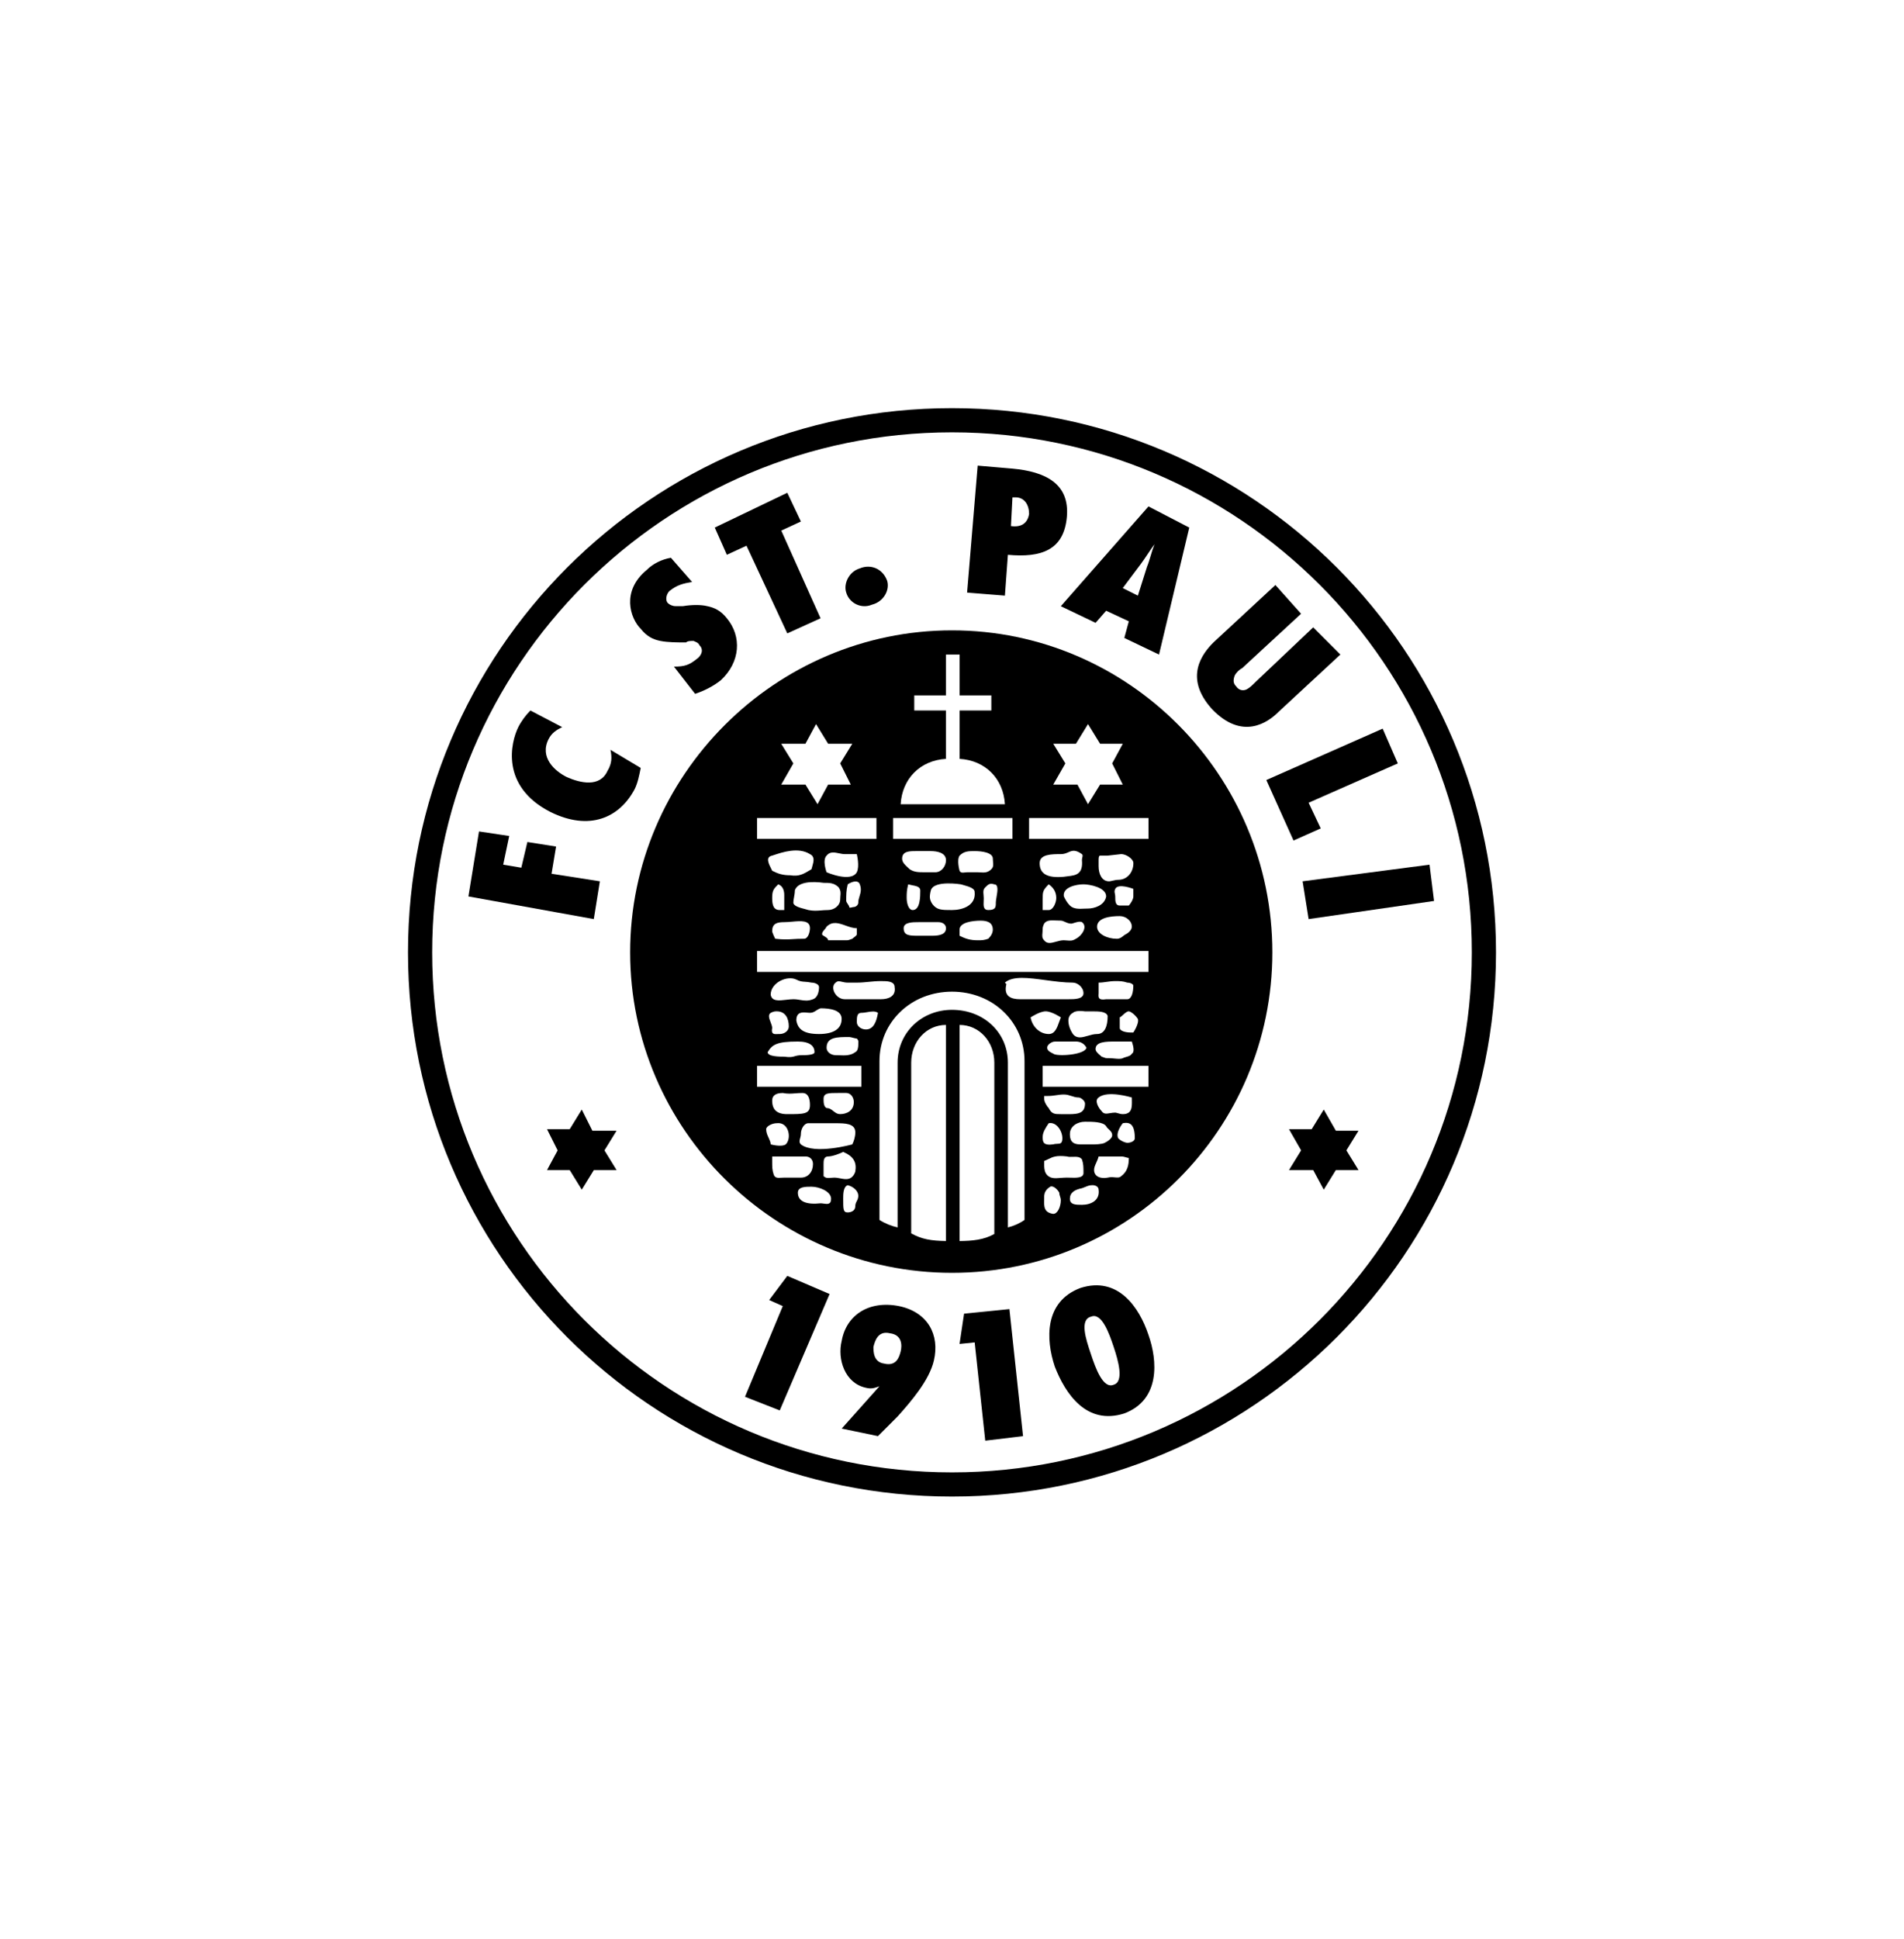
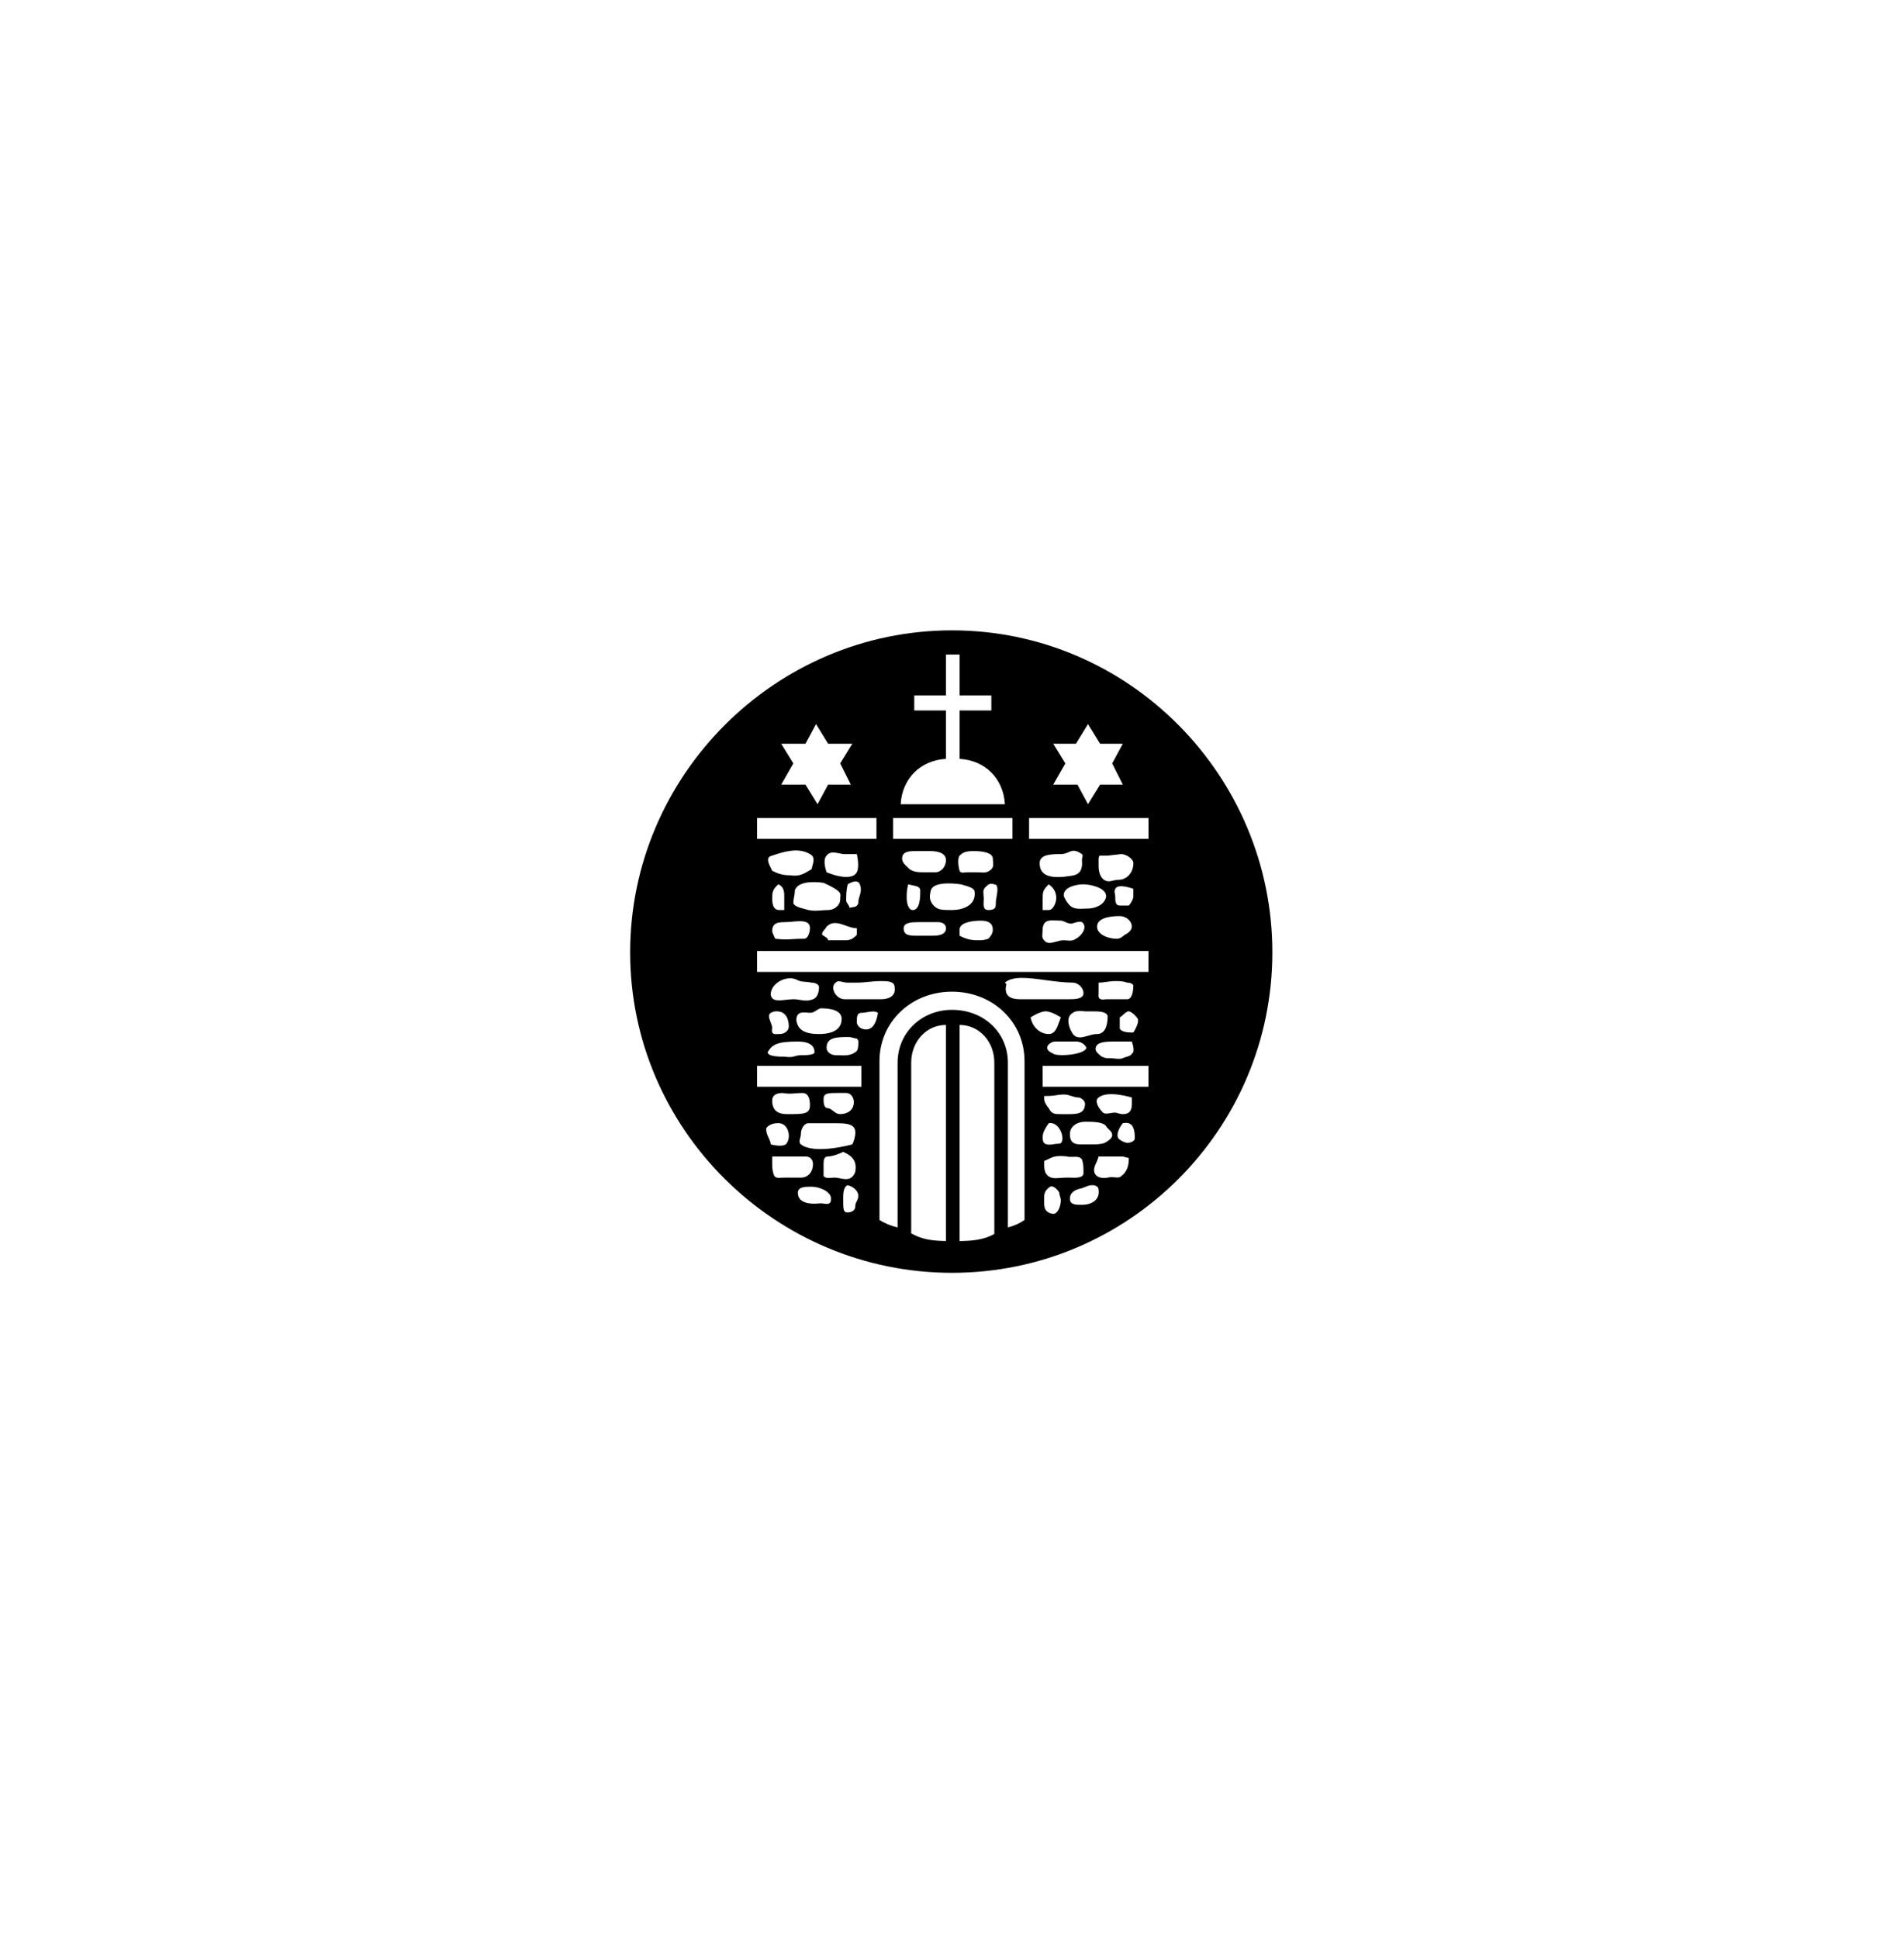
<svg xmlns="http://www.w3.org/2000/svg" width="56" height="57" viewBox="0 0 56 57" fill="none">
-   <path fill-rule="evenodd" clip-rule="evenodd" d="M28 18.533C22.8 18.533 18.534 22.8 18.534 28C18.534 33.2 22.8 37.422 28 37.422C33.2 37.422 37.422 33.201 37.422 28C37.422 22.8 33.2 18.533 28 18.533ZM32.356 21.867H33.023L32.711 22.445L33.023 23.067H32.356L32 23.644L31.689 23.067H30.978L31.334 22.445L30.978 21.867H31.645L32 21.289L32.356 21.867ZM29.556 23.645C29.512 22.889 28.978 22.356 28.223 22.311H28.224V20.889H29.157V20.445H28.224V19.245H27.823V20.445H26.89V20.889H27.823V22.311C27.067 22.356 26.534 22.89 26.49 23.645H29.556ZM24.357 21.867H25.067L24.712 22.445L25.023 23.067H24.357L24.045 23.644L23.689 23.067H22.978L23.334 22.445L22.978 21.867H23.689L24.001 21.289L24.357 21.867ZM25.778 24.05H22.267V24.663H25.778V24.05ZM29.778 24.05H26.267V24.663H29.778V24.05ZM33.779 24.05H30.267V24.663H33.779V24.05ZM33.778 27.96H22.267V28.575H33.778V27.96ZM25.334 31.337H22.267V31.952H25.334V31.337ZM33.778 31.337H30.667V31.952H33.778V31.337ZM22.744 25.145C22.733 25.149 22.722 25.153 22.711 25.156C22.506 25.197 22.605 25.391 22.691 25.56C22.698 25.574 22.705 25.588 22.711 25.601C22.889 25.69 23.023 25.734 23.245 25.734C23.501 25.777 23.634 25.696 23.841 25.572C23.85 25.567 23.858 25.562 23.867 25.556C23.874 25.529 23.882 25.501 23.89 25.474C23.932 25.326 23.972 25.187 23.822 25.112C23.481 24.898 23.017 25.054 22.744 25.145ZM24.311 25.156C24.178 25.29 24.311 25.645 24.311 25.645C24.311 25.645 25.023 25.957 25.2 25.645C25.289 25.468 25.2 25.112 25.2 25.112H24.845C24.792 25.112 24.735 25.1 24.678 25.088C24.543 25.06 24.405 25.032 24.311 25.156ZM22.711 26.401C22.711 26.178 22.756 26.133 22.889 26C23.022 26.045 23.066 26.179 23.066 26.312V26.756H22.933C22.756 26.756 22.711 26.623 22.711 26.401ZM26.711 26.001C26.711 26.001 26.712 26.001 26.712 26L26.711 26.001C26.711 26.001 26.711 26.001 26.711 26.001ZM26.711 26.001C26.667 26.178 26.667 26.268 26.667 26.401C26.667 26.534 26.712 26.756 26.845 26.756C27.067 26.756 27.067 26.356 27.067 26.179C27.067 26.073 26.955 26.051 26.82 26.025C26.785 26.018 26.748 26.01 26.711 26.001ZM26.698 25.503C26.619 25.43 26.533 25.352 26.533 25.245C26.533 25.023 26.756 25.023 26.933 25.023H27.378C27.555 25.023 27.823 25.068 27.823 25.29C27.823 25.468 27.689 25.645 27.511 25.645H27.2C27.022 25.645 26.888 25.645 26.755 25.556C26.738 25.539 26.718 25.521 26.698 25.503ZM28.377 25.651C28.313 25.659 28.256 25.667 28.223 25.601C28.223 25.601 28.134 25.29 28.223 25.156C28.356 25.023 28.49 25.023 28.667 25.023C28.889 25.023 29.201 25.068 29.201 25.245C29.201 25.281 29.204 25.314 29.207 25.344C29.215 25.427 29.221 25.492 29.156 25.556C29.05 25.663 28.943 25.656 28.836 25.649C28.809 25.647 28.783 25.645 28.756 25.645H28.445C28.422 25.645 28.399 25.648 28.377 25.651ZM23.352 26.391C23.364 26.325 23.378 26.252 23.378 26.179V26.178C23.467 25.912 23.911 25.912 24.223 25.956C24.401 25.956 24.534 25.956 24.667 26.089C24.733 26.188 24.726 26.262 24.717 26.348C24.715 26.378 24.712 26.41 24.712 26.445C24.712 26.623 24.533 26.756 24.356 26.756C24.278 26.756 24.211 26.762 24.148 26.767C24.029 26.776 23.922 26.785 23.778 26.756C23.75 26.747 23.713 26.737 23.673 26.727C23.526 26.689 23.334 26.639 23.334 26.534C23.334 26.494 23.343 26.445 23.352 26.391ZM27.422 26.579C27.334 26.445 27.334 26.356 27.378 26.179H27.377C27.466 25.868 28.266 26.001 28.266 26.001C28.291 26.009 28.321 26.018 28.352 26.026C28.49 26.065 28.666 26.115 28.666 26.223C28.711 26.623 28.311 26.756 28 26.756C27.689 26.756 27.555 26.756 27.422 26.579ZM28.931 26.491C28.932 26.461 28.934 26.431 28.934 26.401L28.933 26.401C28.933 26.365 28.93 26.333 28.927 26.302C28.919 26.22 28.912 26.155 28.977 26.09L28.978 26.089C29.067 26.001 29.111 25.957 29.244 26.001C29.375 26.001 29.337 26.217 29.308 26.385C29.298 26.445 29.289 26.499 29.289 26.534C29.289 26.668 29.289 26.756 29.067 26.756C28.92 26.756 28.925 26.634 28.931 26.491ZM31.289 25.778C30.8 25.823 30.578 25.69 30.578 25.378V25.379C30.578 25.112 30.934 25.112 31.2 25.112C31.296 25.112 31.364 25.083 31.425 25.056C31.533 25.009 31.623 24.971 31.822 25.112C31.849 25.139 31.843 25.167 31.834 25.205C31.828 25.228 31.822 25.256 31.822 25.29C31.86 25.71 31.636 25.736 31.403 25.763C31.364 25.768 31.326 25.772 31.289 25.778ZM32.623 25.912C32.401 25.912 32.312 25.689 32.312 25.467V25.29L32.312 25.289C32.312 25.244 32.312 25.156 32.357 25.156H32.579L32.979 25.111C33.113 25.111 33.335 25.245 33.335 25.378C33.335 25.645 33.156 25.867 32.89 25.867C32.838 25.867 32.77 25.882 32.714 25.895C32.675 25.904 32.642 25.912 32.623 25.912ZM30.667 26.445C30.667 26.222 30.667 26.178 30.845 26C30.978 26.089 31.067 26.223 31.067 26.401C31.067 26.534 30.978 26.756 30.845 26.756H30.667V26.445ZM31.467 26.623C31.378 26.534 31.334 26.445 31.29 26.356C31.245 26.089 31.645 26 31.867 26C32.045 26 32.534 26.089 32.534 26.356C32.489 26.623 32.178 26.712 32 26.712C31.965 26.712 31.929 26.714 31.892 26.715C31.739 26.723 31.574 26.73 31.467 26.623ZM32.845 27.601C32.579 27.601 32.267 27.467 32.267 27.245L32.267 27.246C32.267 26.979 32.666 26.934 32.933 26.934C33.111 26.934 33.289 27.069 33.289 27.246C33.289 27.335 33.2 27.424 33.111 27.468C33.082 27.483 33.057 27.502 33.032 27.522C32.983 27.561 32.934 27.601 32.845 27.601ZM31.822 27.111C32 27.244 31.822 27.512 31.645 27.6H31.644C31.545 27.666 31.471 27.659 31.385 27.651C31.355 27.648 31.323 27.645 31.288 27.645C31.21 27.645 31.133 27.666 31.059 27.687C30.921 27.725 30.797 27.76 30.71 27.645C30.645 27.579 30.652 27.514 30.66 27.431C30.663 27.401 30.666 27.369 30.666 27.333C30.666 27.289 30.666 27.244 30.71 27.156C30.78 27.051 30.906 27.056 31.065 27.063C31.108 27.065 31.152 27.067 31.199 27.067C31.239 27.067 31.28 27.085 31.324 27.105C31.378 27.129 31.437 27.156 31.511 27.156C31.524 27.156 31.551 27.147 31.584 27.137C31.657 27.114 31.761 27.081 31.822 27.111ZM28.755 27.645C28.889 27.645 28.934 27.645 29.067 27.6V27.601C29.155 27.512 29.2 27.423 29.2 27.334C29.2 27.112 29.022 27.068 28.844 27.068C28.622 27.068 28.222 27.112 28.222 27.334V27.512C28.399 27.6 28.533 27.645 28.755 27.645ZM27.022 27.112H27.378H27.379H27.601C27.689 27.112 27.823 27.156 27.823 27.29C27.823 27.467 27.644 27.512 27.422 27.512H27.022C26.755 27.512 26.578 27.512 26.578 27.29C26.578 27.112 26.845 27.112 27.022 27.112ZM24.356 27.645H24.845H24.845C24.91 27.645 24.933 27.645 24.954 27.64C24.977 27.635 24.999 27.624 25.067 27.601C25.082 27.586 25.102 27.571 25.122 27.557C25.161 27.527 25.2 27.497 25.2 27.468V27.29C25.089 27.29 24.979 27.251 24.87 27.212C24.673 27.142 24.483 27.074 24.311 27.246C24.294 27.281 24.269 27.309 24.246 27.336C24.211 27.377 24.178 27.414 24.178 27.468C24.178 27.486 24.209 27.505 24.244 27.526C24.295 27.557 24.356 27.593 24.356 27.645ZM23.307 27.612C23.395 27.606 23.495 27.6 23.645 27.6V27.601C23.778 27.601 23.822 27.378 23.822 27.29C23.822 27.051 23.56 27.074 23.297 27.098C23.218 27.105 23.139 27.112 23.067 27.112C22.845 27.112 22.711 27.156 22.711 27.378C22.711 27.423 22.8 27.6 22.8 27.6C23.05 27.628 23.161 27.621 23.307 27.612ZM23.121 29.395C22.907 29.42 22.7 29.444 22.667 29.245C22.667 28.89 23.156 28.668 23.422 28.801C23.532 28.856 23.591 28.86 23.673 28.865C23.723 28.869 23.782 28.872 23.867 28.89C23.956 28.89 24.089 28.934 24.089 29.023C24.089 29.157 24.044 29.334 23.911 29.378C23.767 29.436 23.66 29.419 23.541 29.4C23.478 29.389 23.411 29.378 23.334 29.378C23.266 29.378 23.193 29.387 23.121 29.395ZM24.845 29.378C24.578 29.378 24.401 29.023 24.578 28.89H24.579C24.634 28.835 24.689 28.848 24.765 28.866C24.812 28.877 24.867 28.89 24.935 28.89H25.201C25.334 28.89 25.445 28.878 25.557 28.867C25.668 28.856 25.779 28.845 25.912 28.845C26.09 28.845 26.312 28.845 26.312 29.023C26.357 29.29 26.134 29.378 25.912 29.378H24.845ZM22.666 30.057C22.624 29.948 22.581 29.836 22.667 29.779C22.756 29.734 22.8 29.734 22.845 29.734C23.112 29.734 23.2 29.956 23.2 30.179C23.2 30.312 23.066 30.401 22.933 30.401C22.914 30.401 22.894 30.402 22.875 30.402C22.765 30.408 22.674 30.412 22.711 30.223C22.711 30.176 22.689 30.117 22.666 30.057ZM25.468 30.267C25.334 30.267 25.2 30.178 25.2 30.045H25.201C25.201 29.911 25.201 29.778 25.334 29.778C25.395 29.778 25.456 29.767 25.515 29.757C25.629 29.738 25.736 29.72 25.823 29.778C25.779 30.045 25.689 30.267 25.468 30.267ZM24.578 31.023C24.444 31.023 24.311 30.934 24.311 30.801H24.312C24.312 30.489 24.623 30.489 24.979 30.489C25.001 30.489 25.045 30.5 25.09 30.512C25.134 30.523 25.178 30.534 25.2 30.534C25.23 30.563 25.245 30.593 25.245 30.622C25.245 30.756 25.245 30.89 25.156 30.934C25.013 31.041 24.841 31.033 24.686 31.026C24.649 31.024 24.613 31.023 24.578 31.023ZM24.003 29.712C24.04 29.689 24.079 29.663 24.134 29.645C24.4 29.645 24.755 29.69 24.755 29.956C24.755 30.267 24.489 30.401 24.089 30.401C23.644 30.401 23.467 30.267 23.422 30C23.422 29.742 23.606 29.759 23.745 29.773C23.773 29.775 23.8 29.778 23.822 29.778C23.901 29.778 23.949 29.747 24.003 29.712ZM30.747 28.816C30.247 28.748 29.788 28.686 29.556 28.89L29.6 28.934C29.511 29.29 29.733 29.378 30 29.378H31.423H31.425C31.603 29.378 31.867 29.378 31.867 29.201C31.867 29.023 31.689 28.89 31.556 28.89C31.293 28.89 31.014 28.852 30.747 28.816ZM32.312 29.201V28.89H32.311C32.4 28.89 32.477 28.878 32.555 28.867C32.633 28.856 32.711 28.845 32.8 28.845C32.934 28.845 33.023 28.845 33.156 28.89C33.244 28.89 33.333 28.934 33.333 28.978C33.333 29.157 33.289 29.378 33.156 29.378H32.534C32.3 29.417 32.306 29.32 32.31 29.235C32.311 29.223 32.312 29.212 32.312 29.201ZM30.845 30.401C30.578 30.401 30.356 30.179 30.312 29.912C30.312 29.912 30.579 29.734 30.756 29.734C30.934 29.734 31.201 29.912 31.201 29.912C31.184 29.953 31.169 29.995 31.155 30.037C31.089 30.223 31.026 30.401 30.845 30.401ZM31.423 30.001C31.423 29.912 31.467 29.823 31.556 29.779V29.779C31.645 29.691 31.912 29.735 31.912 29.735H32.133C32.311 29.735 32.534 29.735 32.578 29.868C32.578 30.18 32.488 30.401 32.267 30.401C32.174 30.401 32.082 30.428 31.993 30.454C31.826 30.502 31.672 30.546 31.556 30.401C31.467 30.267 31.423 30.134 31.423 30.001ZM32.934 30.223V29.912C32.969 29.894 33.005 29.862 33.04 29.83C33.093 29.782 33.147 29.734 33.2 29.734C33.245 29.734 33.378 29.823 33.467 29.956C33.511 30.09 33.334 30.356 33.334 30.356H33.245C33.111 30.356 32.934 30.312 32.934 30.223ZM32.801 30.622H33.29V30.622C33.334 30.756 33.378 30.933 33.29 30.978C33.26 31.037 33.19 31.056 33.121 31.076C33.087 31.086 33.052 31.096 33.023 31.111C32.963 31.14 32.864 31.13 32.765 31.12C32.716 31.116 32.667 31.111 32.622 31.111C32.558 31.111 32.535 31.111 32.513 31.106C32.49 31.1 32.469 31.089 32.401 31.066C32.391 31.057 32.377 31.045 32.362 31.032C32.305 30.984 32.223 30.914 32.223 30.844C32.223 30.622 32.534 30.622 32.801 30.622ZM32.401 32.668C32.312 32.579 32.179 32.356 32.312 32.268C32.579 32.046 33.29 32.268 33.29 32.268C33.29 32.292 33.29 32.317 33.291 32.342C33.295 32.545 33.3 32.757 33.023 32.757C32.971 32.757 32.919 32.741 32.876 32.729C32.845 32.72 32.819 32.712 32.801 32.712C32.745 32.712 32.694 32.721 32.648 32.728C32.544 32.746 32.462 32.76 32.401 32.668ZM30.845 32.579C30.934 32.757 31.023 32.757 31.201 32.757C31.242 32.757 31.282 32.757 31.321 32.758C31.661 32.761 31.912 32.764 31.912 32.445C31.912 32.356 31.778 32.268 31.734 32.268C31.645 32.268 31.578 32.245 31.512 32.223C31.445 32.201 31.378 32.179 31.29 32.179C31.206 32.179 31.142 32.189 31.074 32.199C30.998 32.211 30.918 32.223 30.8 32.223H30.712V32.312C30.712 32.401 30.8 32.535 30.845 32.579ZM30.667 33.423C30.667 33.289 30.756 33.156 30.845 33.023H30.846C31.068 32.978 31.246 33.245 31.246 33.467C31.246 33.623 31.18 33.626 31.094 33.629C31.058 33.63 31.018 33.632 30.979 33.645C30.667 33.689 30.667 33.557 30.667 33.423ZM31.778 33.646C31.511 33.646 31.467 33.512 31.467 33.334L31.468 33.335C31.468 33.112 31.69 32.979 31.912 32.979C32.134 32.979 32.446 32.979 32.534 33.112C32.551 33.146 32.58 33.173 32.61 33.201C32.66 33.248 32.712 33.296 32.712 33.379C32.712 33.468 32.579 33.557 32.49 33.601C32.401 33.646 32.179 33.646 32.179 33.646H31.778ZM32.889 33.467C32.801 33.289 33.023 33.023 33.023 33.023H33.022C33.244 32.978 33.377 33.067 33.377 33.467C33.377 33.556 33.244 33.6 33.156 33.6C33.111 33.6 32.978 33.556 32.889 33.467ZM30.712 34.223V34.134V34.133C30.761 34.114 30.801 34.094 30.838 34.076C30.97 34.012 31.066 33.965 31.378 34C31.428 34.017 31.491 34.014 31.554 34.012C31.659 34.009 31.767 34.005 31.823 34.089C31.867 34.223 31.867 34.311 31.867 34.489V34.489C31.867 34.638 31.646 34.63 31.471 34.624C31.438 34.623 31.406 34.622 31.378 34.622C31.316 34.622 31.256 34.627 31.2 34.631C31.013 34.647 30.858 34.659 30.756 34.489C30.712 34.4 30.712 34.311 30.712 34.223ZM32.239 34.194C32.264 34.139 32.292 34.078 32.312 34.001H32.312H32.979C33.031 34.001 33.083 34.016 33.126 34.029C33.156 34.037 33.182 34.045 33.201 34.045C33.201 34.267 33.156 34.445 32.979 34.578C32.929 34.628 32.866 34.622 32.788 34.615C32.727 34.609 32.657 34.603 32.579 34.623C32.356 34.668 32.179 34.578 32.179 34.401C32.179 34.326 32.207 34.265 32.239 34.194ZM31.467 35.246C31.467 35.067 31.601 34.978 31.823 34.934C31.865 34.92 31.898 34.906 31.928 34.894C31.994 34.866 32.043 34.845 32.134 34.845C32.223 34.845 32.312 34.89 32.312 34.978C32.356 35.29 32.09 35.423 31.823 35.423H31.82C31.643 35.423 31.467 35.423 31.467 35.246ZM30.711 35.275C30.711 35.25 30.712 35.225 30.712 35.2L30.711 35.201C30.711 35.067 30.755 34.978 30.889 34.89C30.978 34.845 31.111 34.978 31.156 35.067C31.156 35.112 31.167 35.145 31.178 35.178C31.189 35.212 31.2 35.245 31.2 35.289C31.2 35.468 31.111 35.689 30.978 35.689C30.702 35.65 30.706 35.47 30.711 35.275ZM23.467 35.067C23.467 34.89 23.689 34.89 23.867 34.89C24.089 34.89 24.444 35.024 24.444 35.246C24.444 35.418 24.337 35.403 24.227 35.388C24.195 35.383 24.163 35.379 24.133 35.379C23.734 35.423 23.467 35.334 23.467 35.067ZM24.356 34.001C24.489 34.001 24.712 33.912 24.8 33.867C25.112 34.001 25.2 34.178 25.156 34.445C25.112 34.578 25.024 34.667 24.89 34.667C24.823 34.667 24.767 34.656 24.712 34.645C24.656 34.634 24.601 34.623 24.534 34.623C24.498 34.623 24.465 34.626 24.435 34.629C24.352 34.637 24.288 34.643 24.223 34.578V34.223C24.223 34.134 24.223 34.001 24.356 34.001ZM22.986 34.626C23.012 34.625 23.04 34.623 23.067 34.623H23.555C23.778 34.623 23.911 34.444 23.911 34.223C23.911 34.089 23.822 34.001 23.689 34.001H22.711V34.134V34.134C22.711 34.312 22.711 34.401 22.756 34.534C22.792 34.64 22.883 34.633 22.986 34.626ZM23.556 33.334C23.556 33.2 23.645 33.023 23.778 33.023V33.024H24.578C24.845 33.024 25.156 33.024 25.156 33.29C25.156 33.424 25.112 33.557 25.067 33.646C25.067 33.646 23.956 33.957 23.556 33.646C23.5 33.589 23.515 33.532 23.534 33.464C23.544 33.425 23.556 33.383 23.556 33.334ZM22.608 33.455C22.638 33.521 22.667 33.583 22.667 33.645H22.668C22.668 33.645 22.979 33.734 23.112 33.645C23.29 33.467 23.201 32.978 22.845 33.023C22.711 33.023 22.534 33.112 22.534 33.2C22.534 33.296 22.572 33.379 22.608 33.455ZM22.711 32.356C22.711 32.623 22.845 32.757 23.156 32.757V32.757C23.645 32.757 23.822 32.757 23.822 32.49C23.822 32.312 23.778 32.135 23.601 32.135C23.523 32.135 23.456 32.14 23.393 32.145C23.274 32.155 23.167 32.163 23.023 32.135C22.8 32.135 22.711 32.223 22.711 32.356ZM24.667 32.134H24.889H24.89C25.023 32.134 25.112 32.267 25.112 32.4C25.112 32.667 24.89 32.756 24.712 32.756C24.622 32.756 24.567 32.711 24.511 32.667C24.455 32.623 24.4 32.578 24.311 32.578C24.223 32.534 24.223 32.4 24.223 32.311C24.223 32.134 24.356 32.134 24.667 32.134ZM24.933 34.846C24.933 34.846 24.933 34.845 24.933 34.845H24.933C24.933 34.845 24.933 34.846 24.933 34.846ZM24.8 35.246C24.8 35.113 24.8 34.89 24.933 34.846C25.111 34.89 25.244 35.023 25.244 35.157C25.244 35.224 25.222 35.269 25.2 35.313C25.177 35.357 25.155 35.402 25.155 35.468C25.155 35.601 25.022 35.646 24.933 35.646C24.8 35.646 24.8 35.557 24.8 35.246ZM32.934 26.623H33.2H33.201C33.245 26.578 33.334 26.445 33.334 26.356V26.134C33.334 26.134 32.889 25.957 32.801 26.134C32.772 26.192 32.78 26.23 32.79 26.274C32.795 26.299 32.801 26.325 32.801 26.356C32.801 26.49 32.801 26.623 32.934 26.623ZM29.245 31.245V36.28C28.933 36.455 28.596 36.483 28.223 36.488V30.134C28.8 30.134 29.245 30.622 29.245 31.245ZM26.8 31.245V36.262C27.115 36.437 27.39 36.48 27.823 36.487V30.134C27.245 30.134 26.8 30.622 26.8 31.245ZM26.4 31.245V36.087C26.213 36.044 26.036 35.975 25.867 35.867V31.2C25.867 30.045 26.8 29.156 28 29.156C29.2 29.156 30.133 30.045 30.133 31.2V35.867C29.978 35.975 29.815 36.044 29.644 36.087V31.245C29.644 30.356 28.934 29.69 28 29.69C27.111 29.69 26.4 30.356 26.4 31.245ZM24.933 26.578C24.911 26.545 24.889 26.511 24.889 26.489H24.888C24.888 26.312 24.888 26.178 24.933 26C25.067 25.912 25.244 25.867 25.288 26C25.344 26.14 25.312 26.245 25.281 26.348C25.262 26.408 25.244 26.468 25.244 26.534C25.244 26.622 25.155 26.667 25.111 26.667C25.096 26.667 25.076 26.672 25.057 26.677C25.017 26.686 24.978 26.696 24.978 26.667C24.978 26.645 24.956 26.611 24.933 26.578ZM23.067 31.067C22.934 31.067 22.578 31.067 22.578 30.934C22.712 30.711 22.845 30.622 23.467 30.622C23.823 30.622 23.956 30.756 23.956 30.934C23.956 31.023 23.689 31.023 23.601 31.023C23.486 31.023 23.429 31.039 23.376 31.054C23.306 31.075 23.244 31.092 23.067 31.067ZM31.518 30.621C31.696 30.616 31.842 30.612 31.956 30.801C31.912 31.023 31.067 31.067 30.978 30.978C30.889 30.934 30.8 30.89 30.8 30.801C30.8 30.712 30.934 30.623 31.022 30.623H31.423C31.455 30.623 31.487 30.622 31.518 30.621Z" fill="black" />
-   <path fill-rule="evenodd" clip-rule="evenodd" d="M12 28C12 19.156 19.156 12 28 12C36.844 12 44 19.156 44 28C44 36.844 36.844 44 28 44C19.156 44 12 36.845 12 28ZM12.711 28C12.711 19.556 19.556 12.711 28 12.711C36.444 12.711 43.289 19.555 43.289 28C43.289 36.445 36.445 43.289 28 43.289C19.555 43.289 12.711 36.445 12.711 28ZM18.134 33.244H17.423L17.111 32.622L16.756 33.2H16.089L16.401 33.822L16.089 34.4H16.756L17.111 34.977L17.467 34.4H18.134L17.778 33.822L18.134 33.244ZM39.956 33.244H39.29L38.934 32.622L38.578 33.2H37.912L38.268 33.822L37.912 34.4H38.623L38.934 34.977L39.29 34.4H39.956L39.6 33.822L39.956 33.244ZM17.645 25.911L16.222 25.689L16.355 24.889L15.511 24.756L15.333 25.511L14.8 25.422L14.977 24.578L14.088 24.445L13.777 26.356L17.465 27.022L17.643 25.911H17.645ZM15.6 20.889C15.467 21.022 15.333 21.2 15.244 21.378C15.023 21.822 14.711 23.111 16.178 23.867C17.333 24.445 18.222 24.044 18.667 23.2C18.755 23.023 18.8 22.802 18.844 22.58L18.844 22.578L17.955 22.045C18 22.267 18 22.445 17.866 22.667C17.645 23.156 17.066 23.023 16.667 22.845C16.311 22.667 15.866 22.267 16.133 21.734C16.222 21.556 16.356 21.466 16.534 21.378L15.6 20.889ZM25.645 17.778C26.001 17.689 26.178 17.333 26.09 17.067C25.956 16.711 25.601 16.578 25.289 16.711C24.978 16.8 24.8 17.156 24.889 17.422C24.978 17.733 25.334 17.911 25.645 17.778ZM24.134 18.178L22.979 15.6L23.556 15.333L23.156 14.488L21.023 15.511L21.378 16.311L21.956 16.045L23.156 18.622L24.134 18.178ZM20.444 20.4C20.711 20.311 20.978 20.178 21.2 20C21.777 19.466 21.822 18.711 21.377 18.177C21.2 17.955 21.021 17.866 20.799 17.821C20.622 17.777 20.355 17.777 20.088 17.821H19.867C19.778 17.821 19.689 17.777 19.645 17.733C19.556 17.644 19.6 17.465 19.689 17.377C19.911 17.199 20.089 17.155 20.355 17.11L19.733 16.399C19.466 16.443 19.2 16.576 19.023 16.755C18.267 17.377 18.534 18.177 18.845 18.488C19.023 18.71 19.201 18.799 19.423 18.844C19.645 18.888 19.912 18.888 20.178 18.888C20.222 18.844 20.311 18.844 20.4 18.844C20.419 18.853 20.437 18.861 20.452 18.868C20.508 18.892 20.543 18.907 20.577 18.977C20.71 19.11 20.622 19.288 20.489 19.377C20.267 19.554 20.133 19.599 19.822 19.599L20.444 20.399V20.4ZM29.556 17.512L29.644 16.312C30.622 16.401 31.289 16.179 31.378 15.201C31.466 14.223 30.755 13.867 29.778 13.778L28.755 13.69L28.444 17.423L29.555 17.512H29.556ZM30.267 15.111C30.223 15.378 30.045 15.511 29.734 15.467L29.778 14.622H29.867C30.133 14.622 30.267 14.844 30.267 15.111ZM34.089 19.244L34.978 15.511L33.779 14.889L31.201 17.823L32.223 18.312L32.534 17.956L33.201 18.267L33.068 18.756L34.09 19.245L34.089 19.244ZM33.023 17.289L33.556 16.578C33.622 16.489 33.689 16.389 33.756 16.289C33.823 16.189 33.889 16.089 33.956 16C33.912 16.111 33.878 16.222 33.845 16.334C33.812 16.445 33.779 16.556 33.734 16.667L33.467 17.512L33.023 17.29V17.289ZM38.623 18.445L36.934 20.045C36.845 20.134 36.757 20.222 36.668 20.267C36.579 20.311 36.446 20.311 36.356 20.178C36.268 20.089 36.268 20 36.312 19.867C36.356 19.778 36.445 19.689 36.534 19.645L38.267 18.045L37.512 17.2L35.689 18.889C35.378 19.2 34.8 19.911 35.645 20.845C36.534 21.778 37.289 21.245 37.6 20.933L39.423 19.244L38.623 18.444V18.445ZM38.045 24.712L38.845 24.356L38.489 23.601L41.112 22.445L40.667 21.423L37.245 22.934L38.045 24.712ZM38.489 27.022L42.178 26.489L42.045 25.422L38.312 25.911L38.489 27.022ZM31.778 37.867C30.712 38.267 30.756 39.378 31.023 40.178C31.334 40.979 31.956 41.911 33.067 41.556C34.133 41.156 34.045 40.001 33.778 39.245C33.511 38.444 32.889 37.512 31.778 37.867H31.778ZM32.089 38.711C32.401 38.578 32.622 39.2 32.755 39.6C32.889 40.001 33.067 40.623 32.755 40.712C32.444 40.845 32.222 40.223 32.089 39.822L32.074 39.777C31.94 39.377 31.747 38.797 32.089 38.711ZM22.933 41.468L22.934 41.467L22.934 41.467L22.933 41.468ZM22.934 41.467L24.4 38.045L23.156 37.512L22.623 38.222L23.023 38.4L21.912 41.066L22.934 41.467ZM30.089 42.223L29.689 38.489L28.355 38.623L28.222 39.512L28.667 39.467L28.978 42.357L30.089 42.224V42.223ZM26.178 39.2C26.534 39.245 26.534 39.556 26.49 39.734C26.445 39.911 26.357 40.178 26.001 40.09C25.689 40.045 25.689 39.734 25.689 39.6C25.734 39.423 25.823 39.112 26.178 39.2ZM24.756 42.001L25.823 42.223L26.4 41.645C26.8 41.2 27.334 40.578 27.467 40.001C27.644 39.245 27.289 38.578 26.445 38.401C25.555 38.223 24.889 38.668 24.756 39.423C24.623 39.956 24.845 40.667 25.467 40.801C25.624 40.84 25.712 40.81 25.823 40.772C25.837 40.767 25.852 40.762 25.867 40.757L24.756 42.001Z" fill="black" />
+   <path fill-rule="evenodd" clip-rule="evenodd" d="M28 18.533C22.8 18.533 18.534 22.8 18.534 28C18.534 33.2 22.8 37.422 28 37.422C33.2 37.422 37.422 33.201 37.422 28C37.422 22.8 33.2 18.533 28 18.533ZM32.356 21.867H33.023L32.711 22.445L33.023 23.067H32.356L32 23.644L31.689 23.067H30.978L31.334 22.445L30.978 21.867H31.645L32 21.289L32.356 21.867ZM29.556 23.645C29.512 22.889 28.978 22.356 28.223 22.311H28.224V20.889H29.157V20.445H28.224V19.245H27.823V20.445H26.89V20.889H27.823V22.311C27.067 22.356 26.534 22.89 26.49 23.645H29.556ZM24.357 21.867H25.067L24.712 22.445L25.023 23.067H24.357L24.045 23.644L23.689 23.067H22.978L23.334 22.445L22.978 21.867H23.689L24.001 21.289L24.357 21.867ZM25.778 24.05H22.267V24.663H25.778V24.05ZM29.778 24.05H26.267V24.663H29.778V24.05ZM33.779 24.05H30.267V24.663H33.779V24.05ZM33.778 27.96H22.267V28.575H33.778V27.96ZM25.334 31.337H22.267V31.952H25.334V31.337ZM33.778 31.337H30.667V31.952H33.778V31.337ZM22.744 25.145C22.733 25.149 22.722 25.153 22.711 25.156C22.506 25.197 22.605 25.391 22.691 25.56C22.698 25.574 22.705 25.588 22.711 25.601C22.889 25.69 23.023 25.734 23.245 25.734C23.501 25.777 23.634 25.696 23.841 25.572C23.85 25.567 23.858 25.562 23.867 25.556C23.874 25.529 23.882 25.501 23.89 25.474C23.932 25.326 23.972 25.187 23.822 25.112C23.481 24.898 23.017 25.054 22.744 25.145ZM24.311 25.156C24.178 25.29 24.311 25.645 24.311 25.645C24.311 25.645 25.023 25.957 25.2 25.645C25.289 25.468 25.2 25.112 25.2 25.112H24.845C24.792 25.112 24.735 25.1 24.678 25.088C24.543 25.06 24.405 25.032 24.311 25.156ZM22.711 26.401C22.711 26.178 22.756 26.133 22.889 26C23.022 26.045 23.066 26.179 23.066 26.312V26.756H22.933C22.756 26.756 22.711 26.623 22.711 26.401ZM26.711 26.001C26.711 26.001 26.712 26.001 26.712 26L26.711 26.001C26.711 26.001 26.711 26.001 26.711 26.001ZM26.711 26.001C26.667 26.178 26.667 26.268 26.667 26.401C26.667 26.534 26.712 26.756 26.845 26.756C27.067 26.756 27.067 26.356 27.067 26.179C27.067 26.073 26.955 26.051 26.82 26.025C26.785 26.018 26.748 26.01 26.711 26.001ZM26.698 25.503C26.619 25.43 26.533 25.352 26.533 25.245C26.533 25.023 26.756 25.023 26.933 25.023H27.378C27.555 25.023 27.823 25.068 27.823 25.29C27.823 25.468 27.689 25.645 27.511 25.645H27.2C27.022 25.645 26.888 25.645 26.755 25.556C26.738 25.539 26.718 25.521 26.698 25.503ZM28.377 25.651C28.313 25.659 28.256 25.667 28.223 25.601C28.223 25.601 28.134 25.29 28.223 25.156C28.356 25.023 28.49 25.023 28.667 25.023C28.889 25.023 29.201 25.068 29.201 25.245C29.201 25.281 29.204 25.314 29.207 25.344C29.215 25.427 29.221 25.492 29.156 25.556C29.05 25.663 28.943 25.656 28.836 25.649C28.809 25.647 28.783 25.645 28.756 25.645H28.445C28.422 25.645 28.399 25.648 28.377 25.651ZM23.352 26.391C23.364 26.325 23.378 26.252 23.378 26.179V26.178C23.467 25.912 23.911 25.912 24.223 25.956C24.733 26.188 24.726 26.262 24.717 26.348C24.715 26.378 24.712 26.41 24.712 26.445C24.712 26.623 24.533 26.756 24.356 26.756C24.278 26.756 24.211 26.762 24.148 26.767C24.029 26.776 23.922 26.785 23.778 26.756C23.75 26.747 23.713 26.737 23.673 26.727C23.526 26.689 23.334 26.639 23.334 26.534C23.334 26.494 23.343 26.445 23.352 26.391ZM27.422 26.579C27.334 26.445 27.334 26.356 27.378 26.179H27.377C27.466 25.868 28.266 26.001 28.266 26.001C28.291 26.009 28.321 26.018 28.352 26.026C28.49 26.065 28.666 26.115 28.666 26.223C28.711 26.623 28.311 26.756 28 26.756C27.689 26.756 27.555 26.756 27.422 26.579ZM28.931 26.491C28.932 26.461 28.934 26.431 28.934 26.401L28.933 26.401C28.933 26.365 28.93 26.333 28.927 26.302C28.919 26.22 28.912 26.155 28.977 26.09L28.978 26.089C29.067 26.001 29.111 25.957 29.244 26.001C29.375 26.001 29.337 26.217 29.308 26.385C29.298 26.445 29.289 26.499 29.289 26.534C29.289 26.668 29.289 26.756 29.067 26.756C28.92 26.756 28.925 26.634 28.931 26.491ZM31.289 25.778C30.8 25.823 30.578 25.69 30.578 25.378V25.379C30.578 25.112 30.934 25.112 31.2 25.112C31.296 25.112 31.364 25.083 31.425 25.056C31.533 25.009 31.623 24.971 31.822 25.112C31.849 25.139 31.843 25.167 31.834 25.205C31.828 25.228 31.822 25.256 31.822 25.29C31.86 25.71 31.636 25.736 31.403 25.763C31.364 25.768 31.326 25.772 31.289 25.778ZM32.623 25.912C32.401 25.912 32.312 25.689 32.312 25.467V25.29L32.312 25.289C32.312 25.244 32.312 25.156 32.357 25.156H32.579L32.979 25.111C33.113 25.111 33.335 25.245 33.335 25.378C33.335 25.645 33.156 25.867 32.89 25.867C32.838 25.867 32.77 25.882 32.714 25.895C32.675 25.904 32.642 25.912 32.623 25.912ZM30.667 26.445C30.667 26.222 30.667 26.178 30.845 26C30.978 26.089 31.067 26.223 31.067 26.401C31.067 26.534 30.978 26.756 30.845 26.756H30.667V26.445ZM31.467 26.623C31.378 26.534 31.334 26.445 31.29 26.356C31.245 26.089 31.645 26 31.867 26C32.045 26 32.534 26.089 32.534 26.356C32.489 26.623 32.178 26.712 32 26.712C31.965 26.712 31.929 26.714 31.892 26.715C31.739 26.723 31.574 26.73 31.467 26.623ZM32.845 27.601C32.579 27.601 32.267 27.467 32.267 27.245L32.267 27.246C32.267 26.979 32.666 26.934 32.933 26.934C33.111 26.934 33.289 27.069 33.289 27.246C33.289 27.335 33.2 27.424 33.111 27.468C33.082 27.483 33.057 27.502 33.032 27.522C32.983 27.561 32.934 27.601 32.845 27.601ZM31.822 27.111C32 27.244 31.822 27.512 31.645 27.6H31.644C31.545 27.666 31.471 27.659 31.385 27.651C31.355 27.648 31.323 27.645 31.288 27.645C31.21 27.645 31.133 27.666 31.059 27.687C30.921 27.725 30.797 27.76 30.71 27.645C30.645 27.579 30.652 27.514 30.66 27.431C30.663 27.401 30.666 27.369 30.666 27.333C30.666 27.289 30.666 27.244 30.71 27.156C30.78 27.051 30.906 27.056 31.065 27.063C31.108 27.065 31.152 27.067 31.199 27.067C31.239 27.067 31.28 27.085 31.324 27.105C31.378 27.129 31.437 27.156 31.511 27.156C31.524 27.156 31.551 27.147 31.584 27.137C31.657 27.114 31.761 27.081 31.822 27.111ZM28.755 27.645C28.889 27.645 28.934 27.645 29.067 27.6V27.601C29.155 27.512 29.2 27.423 29.2 27.334C29.2 27.112 29.022 27.068 28.844 27.068C28.622 27.068 28.222 27.112 28.222 27.334V27.512C28.399 27.6 28.533 27.645 28.755 27.645ZM27.022 27.112H27.378H27.379H27.601C27.689 27.112 27.823 27.156 27.823 27.29C27.823 27.467 27.644 27.512 27.422 27.512H27.022C26.755 27.512 26.578 27.512 26.578 27.29C26.578 27.112 26.845 27.112 27.022 27.112ZM24.356 27.645H24.845H24.845C24.91 27.645 24.933 27.645 24.954 27.64C24.977 27.635 24.999 27.624 25.067 27.601C25.082 27.586 25.102 27.571 25.122 27.557C25.161 27.527 25.2 27.497 25.2 27.468V27.29C25.089 27.29 24.979 27.251 24.87 27.212C24.673 27.142 24.483 27.074 24.311 27.246C24.294 27.281 24.269 27.309 24.246 27.336C24.211 27.377 24.178 27.414 24.178 27.468C24.178 27.486 24.209 27.505 24.244 27.526C24.295 27.557 24.356 27.593 24.356 27.645ZM23.307 27.612C23.395 27.606 23.495 27.6 23.645 27.6V27.601C23.778 27.601 23.822 27.378 23.822 27.29C23.822 27.051 23.56 27.074 23.297 27.098C23.218 27.105 23.139 27.112 23.067 27.112C22.845 27.112 22.711 27.156 22.711 27.378C22.711 27.423 22.8 27.6 22.8 27.6C23.05 27.628 23.161 27.621 23.307 27.612ZM23.121 29.395C22.907 29.42 22.7 29.444 22.667 29.245C22.667 28.89 23.156 28.668 23.422 28.801C23.532 28.856 23.591 28.86 23.673 28.865C23.723 28.869 23.782 28.872 23.867 28.89C23.956 28.89 24.089 28.934 24.089 29.023C24.089 29.157 24.044 29.334 23.911 29.378C23.767 29.436 23.66 29.419 23.541 29.4C23.478 29.389 23.411 29.378 23.334 29.378C23.266 29.378 23.193 29.387 23.121 29.395ZM24.845 29.378C24.578 29.378 24.401 29.023 24.578 28.89H24.579C24.634 28.835 24.689 28.848 24.765 28.866C24.812 28.877 24.867 28.89 24.935 28.89H25.201C25.334 28.89 25.445 28.878 25.557 28.867C25.668 28.856 25.779 28.845 25.912 28.845C26.09 28.845 26.312 28.845 26.312 29.023C26.357 29.29 26.134 29.378 25.912 29.378H24.845ZM22.666 30.057C22.624 29.948 22.581 29.836 22.667 29.779C22.756 29.734 22.8 29.734 22.845 29.734C23.112 29.734 23.2 29.956 23.2 30.179C23.2 30.312 23.066 30.401 22.933 30.401C22.914 30.401 22.894 30.402 22.875 30.402C22.765 30.408 22.674 30.412 22.711 30.223C22.711 30.176 22.689 30.117 22.666 30.057ZM25.468 30.267C25.334 30.267 25.2 30.178 25.2 30.045H25.201C25.201 29.911 25.201 29.778 25.334 29.778C25.395 29.778 25.456 29.767 25.515 29.757C25.629 29.738 25.736 29.72 25.823 29.778C25.779 30.045 25.689 30.267 25.468 30.267ZM24.578 31.023C24.444 31.023 24.311 30.934 24.311 30.801H24.312C24.312 30.489 24.623 30.489 24.979 30.489C25.001 30.489 25.045 30.5 25.09 30.512C25.134 30.523 25.178 30.534 25.2 30.534C25.23 30.563 25.245 30.593 25.245 30.622C25.245 30.756 25.245 30.89 25.156 30.934C25.013 31.041 24.841 31.033 24.686 31.026C24.649 31.024 24.613 31.023 24.578 31.023ZM24.003 29.712C24.04 29.689 24.079 29.663 24.134 29.645C24.4 29.645 24.755 29.69 24.755 29.956C24.755 30.267 24.489 30.401 24.089 30.401C23.644 30.401 23.467 30.267 23.422 30C23.422 29.742 23.606 29.759 23.745 29.773C23.773 29.775 23.8 29.778 23.822 29.778C23.901 29.778 23.949 29.747 24.003 29.712ZM30.747 28.816C30.247 28.748 29.788 28.686 29.556 28.89L29.6 28.934C29.511 29.29 29.733 29.378 30 29.378H31.423H31.425C31.603 29.378 31.867 29.378 31.867 29.201C31.867 29.023 31.689 28.89 31.556 28.89C31.293 28.89 31.014 28.852 30.747 28.816ZM32.312 29.201V28.89H32.311C32.4 28.89 32.477 28.878 32.555 28.867C32.633 28.856 32.711 28.845 32.8 28.845C32.934 28.845 33.023 28.845 33.156 28.89C33.244 28.89 33.333 28.934 33.333 28.978C33.333 29.157 33.289 29.378 33.156 29.378H32.534C32.3 29.417 32.306 29.32 32.31 29.235C32.311 29.223 32.312 29.212 32.312 29.201ZM30.845 30.401C30.578 30.401 30.356 30.179 30.312 29.912C30.312 29.912 30.579 29.734 30.756 29.734C30.934 29.734 31.201 29.912 31.201 29.912C31.184 29.953 31.169 29.995 31.155 30.037C31.089 30.223 31.026 30.401 30.845 30.401ZM31.423 30.001C31.423 29.912 31.467 29.823 31.556 29.779V29.779C31.645 29.691 31.912 29.735 31.912 29.735H32.133C32.311 29.735 32.534 29.735 32.578 29.868C32.578 30.18 32.488 30.401 32.267 30.401C32.174 30.401 32.082 30.428 31.993 30.454C31.826 30.502 31.672 30.546 31.556 30.401C31.467 30.267 31.423 30.134 31.423 30.001ZM32.934 30.223V29.912C32.969 29.894 33.005 29.862 33.04 29.83C33.093 29.782 33.147 29.734 33.2 29.734C33.245 29.734 33.378 29.823 33.467 29.956C33.511 30.09 33.334 30.356 33.334 30.356H33.245C33.111 30.356 32.934 30.312 32.934 30.223ZM32.801 30.622H33.29V30.622C33.334 30.756 33.378 30.933 33.29 30.978C33.26 31.037 33.19 31.056 33.121 31.076C33.087 31.086 33.052 31.096 33.023 31.111C32.963 31.14 32.864 31.13 32.765 31.12C32.716 31.116 32.667 31.111 32.622 31.111C32.558 31.111 32.535 31.111 32.513 31.106C32.49 31.1 32.469 31.089 32.401 31.066C32.391 31.057 32.377 31.045 32.362 31.032C32.305 30.984 32.223 30.914 32.223 30.844C32.223 30.622 32.534 30.622 32.801 30.622ZM32.401 32.668C32.312 32.579 32.179 32.356 32.312 32.268C32.579 32.046 33.29 32.268 33.29 32.268C33.29 32.292 33.29 32.317 33.291 32.342C33.295 32.545 33.3 32.757 33.023 32.757C32.971 32.757 32.919 32.741 32.876 32.729C32.845 32.72 32.819 32.712 32.801 32.712C32.745 32.712 32.694 32.721 32.648 32.728C32.544 32.746 32.462 32.76 32.401 32.668ZM30.845 32.579C30.934 32.757 31.023 32.757 31.201 32.757C31.242 32.757 31.282 32.757 31.321 32.758C31.661 32.761 31.912 32.764 31.912 32.445C31.912 32.356 31.778 32.268 31.734 32.268C31.645 32.268 31.578 32.245 31.512 32.223C31.445 32.201 31.378 32.179 31.29 32.179C31.206 32.179 31.142 32.189 31.074 32.199C30.998 32.211 30.918 32.223 30.8 32.223H30.712V32.312C30.712 32.401 30.8 32.535 30.845 32.579ZM30.667 33.423C30.667 33.289 30.756 33.156 30.845 33.023H30.846C31.068 32.978 31.246 33.245 31.246 33.467C31.246 33.623 31.18 33.626 31.094 33.629C31.058 33.63 31.018 33.632 30.979 33.645C30.667 33.689 30.667 33.557 30.667 33.423ZM31.778 33.646C31.511 33.646 31.467 33.512 31.467 33.334L31.468 33.335C31.468 33.112 31.69 32.979 31.912 32.979C32.134 32.979 32.446 32.979 32.534 33.112C32.551 33.146 32.58 33.173 32.61 33.201C32.66 33.248 32.712 33.296 32.712 33.379C32.712 33.468 32.579 33.557 32.49 33.601C32.401 33.646 32.179 33.646 32.179 33.646H31.778ZM32.889 33.467C32.801 33.289 33.023 33.023 33.023 33.023H33.022C33.244 32.978 33.377 33.067 33.377 33.467C33.377 33.556 33.244 33.6 33.156 33.6C33.111 33.6 32.978 33.556 32.889 33.467ZM30.712 34.223V34.134V34.133C30.761 34.114 30.801 34.094 30.838 34.076C30.97 34.012 31.066 33.965 31.378 34C31.428 34.017 31.491 34.014 31.554 34.012C31.659 34.009 31.767 34.005 31.823 34.089C31.867 34.223 31.867 34.311 31.867 34.489V34.489C31.867 34.638 31.646 34.63 31.471 34.624C31.438 34.623 31.406 34.622 31.378 34.622C31.316 34.622 31.256 34.627 31.2 34.631C31.013 34.647 30.858 34.659 30.756 34.489C30.712 34.4 30.712 34.311 30.712 34.223ZM32.239 34.194C32.264 34.139 32.292 34.078 32.312 34.001H32.312H32.979C33.031 34.001 33.083 34.016 33.126 34.029C33.156 34.037 33.182 34.045 33.201 34.045C33.201 34.267 33.156 34.445 32.979 34.578C32.929 34.628 32.866 34.622 32.788 34.615C32.727 34.609 32.657 34.603 32.579 34.623C32.356 34.668 32.179 34.578 32.179 34.401C32.179 34.326 32.207 34.265 32.239 34.194ZM31.467 35.246C31.467 35.067 31.601 34.978 31.823 34.934C31.865 34.92 31.898 34.906 31.928 34.894C31.994 34.866 32.043 34.845 32.134 34.845C32.223 34.845 32.312 34.89 32.312 34.978C32.356 35.29 32.09 35.423 31.823 35.423H31.82C31.643 35.423 31.467 35.423 31.467 35.246ZM30.711 35.275C30.711 35.25 30.712 35.225 30.712 35.2L30.711 35.201C30.711 35.067 30.755 34.978 30.889 34.89C30.978 34.845 31.111 34.978 31.156 35.067C31.156 35.112 31.167 35.145 31.178 35.178C31.189 35.212 31.2 35.245 31.2 35.289C31.2 35.468 31.111 35.689 30.978 35.689C30.702 35.65 30.706 35.47 30.711 35.275ZM23.467 35.067C23.467 34.89 23.689 34.89 23.867 34.89C24.089 34.89 24.444 35.024 24.444 35.246C24.444 35.418 24.337 35.403 24.227 35.388C24.195 35.383 24.163 35.379 24.133 35.379C23.734 35.423 23.467 35.334 23.467 35.067ZM24.356 34.001C24.489 34.001 24.712 33.912 24.8 33.867C25.112 34.001 25.2 34.178 25.156 34.445C25.112 34.578 25.024 34.667 24.89 34.667C24.823 34.667 24.767 34.656 24.712 34.645C24.656 34.634 24.601 34.623 24.534 34.623C24.498 34.623 24.465 34.626 24.435 34.629C24.352 34.637 24.288 34.643 24.223 34.578V34.223C24.223 34.134 24.223 34.001 24.356 34.001ZM22.986 34.626C23.012 34.625 23.04 34.623 23.067 34.623H23.555C23.778 34.623 23.911 34.444 23.911 34.223C23.911 34.089 23.822 34.001 23.689 34.001H22.711V34.134V34.134C22.711 34.312 22.711 34.401 22.756 34.534C22.792 34.64 22.883 34.633 22.986 34.626ZM23.556 33.334C23.556 33.2 23.645 33.023 23.778 33.023V33.024H24.578C24.845 33.024 25.156 33.024 25.156 33.29C25.156 33.424 25.112 33.557 25.067 33.646C25.067 33.646 23.956 33.957 23.556 33.646C23.5 33.589 23.515 33.532 23.534 33.464C23.544 33.425 23.556 33.383 23.556 33.334ZM22.608 33.455C22.638 33.521 22.667 33.583 22.667 33.645H22.668C22.668 33.645 22.979 33.734 23.112 33.645C23.29 33.467 23.201 32.978 22.845 33.023C22.711 33.023 22.534 33.112 22.534 33.2C22.534 33.296 22.572 33.379 22.608 33.455ZM22.711 32.356C22.711 32.623 22.845 32.757 23.156 32.757V32.757C23.645 32.757 23.822 32.757 23.822 32.49C23.822 32.312 23.778 32.135 23.601 32.135C23.523 32.135 23.456 32.14 23.393 32.145C23.274 32.155 23.167 32.163 23.023 32.135C22.8 32.135 22.711 32.223 22.711 32.356ZM24.667 32.134H24.889H24.89C25.023 32.134 25.112 32.267 25.112 32.4C25.112 32.667 24.89 32.756 24.712 32.756C24.622 32.756 24.567 32.711 24.511 32.667C24.455 32.623 24.4 32.578 24.311 32.578C24.223 32.534 24.223 32.4 24.223 32.311C24.223 32.134 24.356 32.134 24.667 32.134ZM24.933 34.846C24.933 34.846 24.933 34.845 24.933 34.845H24.933C24.933 34.845 24.933 34.846 24.933 34.846ZM24.8 35.246C24.8 35.113 24.8 34.89 24.933 34.846C25.111 34.89 25.244 35.023 25.244 35.157C25.244 35.224 25.222 35.269 25.2 35.313C25.177 35.357 25.155 35.402 25.155 35.468C25.155 35.601 25.022 35.646 24.933 35.646C24.8 35.646 24.8 35.557 24.8 35.246ZM32.934 26.623H33.2H33.201C33.245 26.578 33.334 26.445 33.334 26.356V26.134C33.334 26.134 32.889 25.957 32.801 26.134C32.772 26.192 32.78 26.23 32.79 26.274C32.795 26.299 32.801 26.325 32.801 26.356C32.801 26.49 32.801 26.623 32.934 26.623ZM29.245 31.245V36.28C28.933 36.455 28.596 36.483 28.223 36.488V30.134C28.8 30.134 29.245 30.622 29.245 31.245ZM26.8 31.245V36.262C27.115 36.437 27.39 36.48 27.823 36.487V30.134C27.245 30.134 26.8 30.622 26.8 31.245ZM26.4 31.245V36.087C26.213 36.044 26.036 35.975 25.867 35.867V31.2C25.867 30.045 26.8 29.156 28 29.156C29.2 29.156 30.133 30.045 30.133 31.2V35.867C29.978 35.975 29.815 36.044 29.644 36.087V31.245C29.644 30.356 28.934 29.69 28 29.69C27.111 29.69 26.4 30.356 26.4 31.245ZM24.933 26.578C24.911 26.545 24.889 26.511 24.889 26.489H24.888C24.888 26.312 24.888 26.178 24.933 26C25.067 25.912 25.244 25.867 25.288 26C25.344 26.14 25.312 26.245 25.281 26.348C25.262 26.408 25.244 26.468 25.244 26.534C25.244 26.622 25.155 26.667 25.111 26.667C25.096 26.667 25.076 26.672 25.057 26.677C25.017 26.686 24.978 26.696 24.978 26.667C24.978 26.645 24.956 26.611 24.933 26.578ZM23.067 31.067C22.934 31.067 22.578 31.067 22.578 30.934C22.712 30.711 22.845 30.622 23.467 30.622C23.823 30.622 23.956 30.756 23.956 30.934C23.956 31.023 23.689 31.023 23.601 31.023C23.486 31.023 23.429 31.039 23.376 31.054C23.306 31.075 23.244 31.092 23.067 31.067ZM31.518 30.621C31.696 30.616 31.842 30.612 31.956 30.801C31.912 31.023 31.067 31.067 30.978 30.978C30.889 30.934 30.8 30.89 30.8 30.801C30.8 30.712 30.934 30.623 31.022 30.623H31.423C31.455 30.623 31.487 30.622 31.518 30.621Z" fill="black" />
</svg>